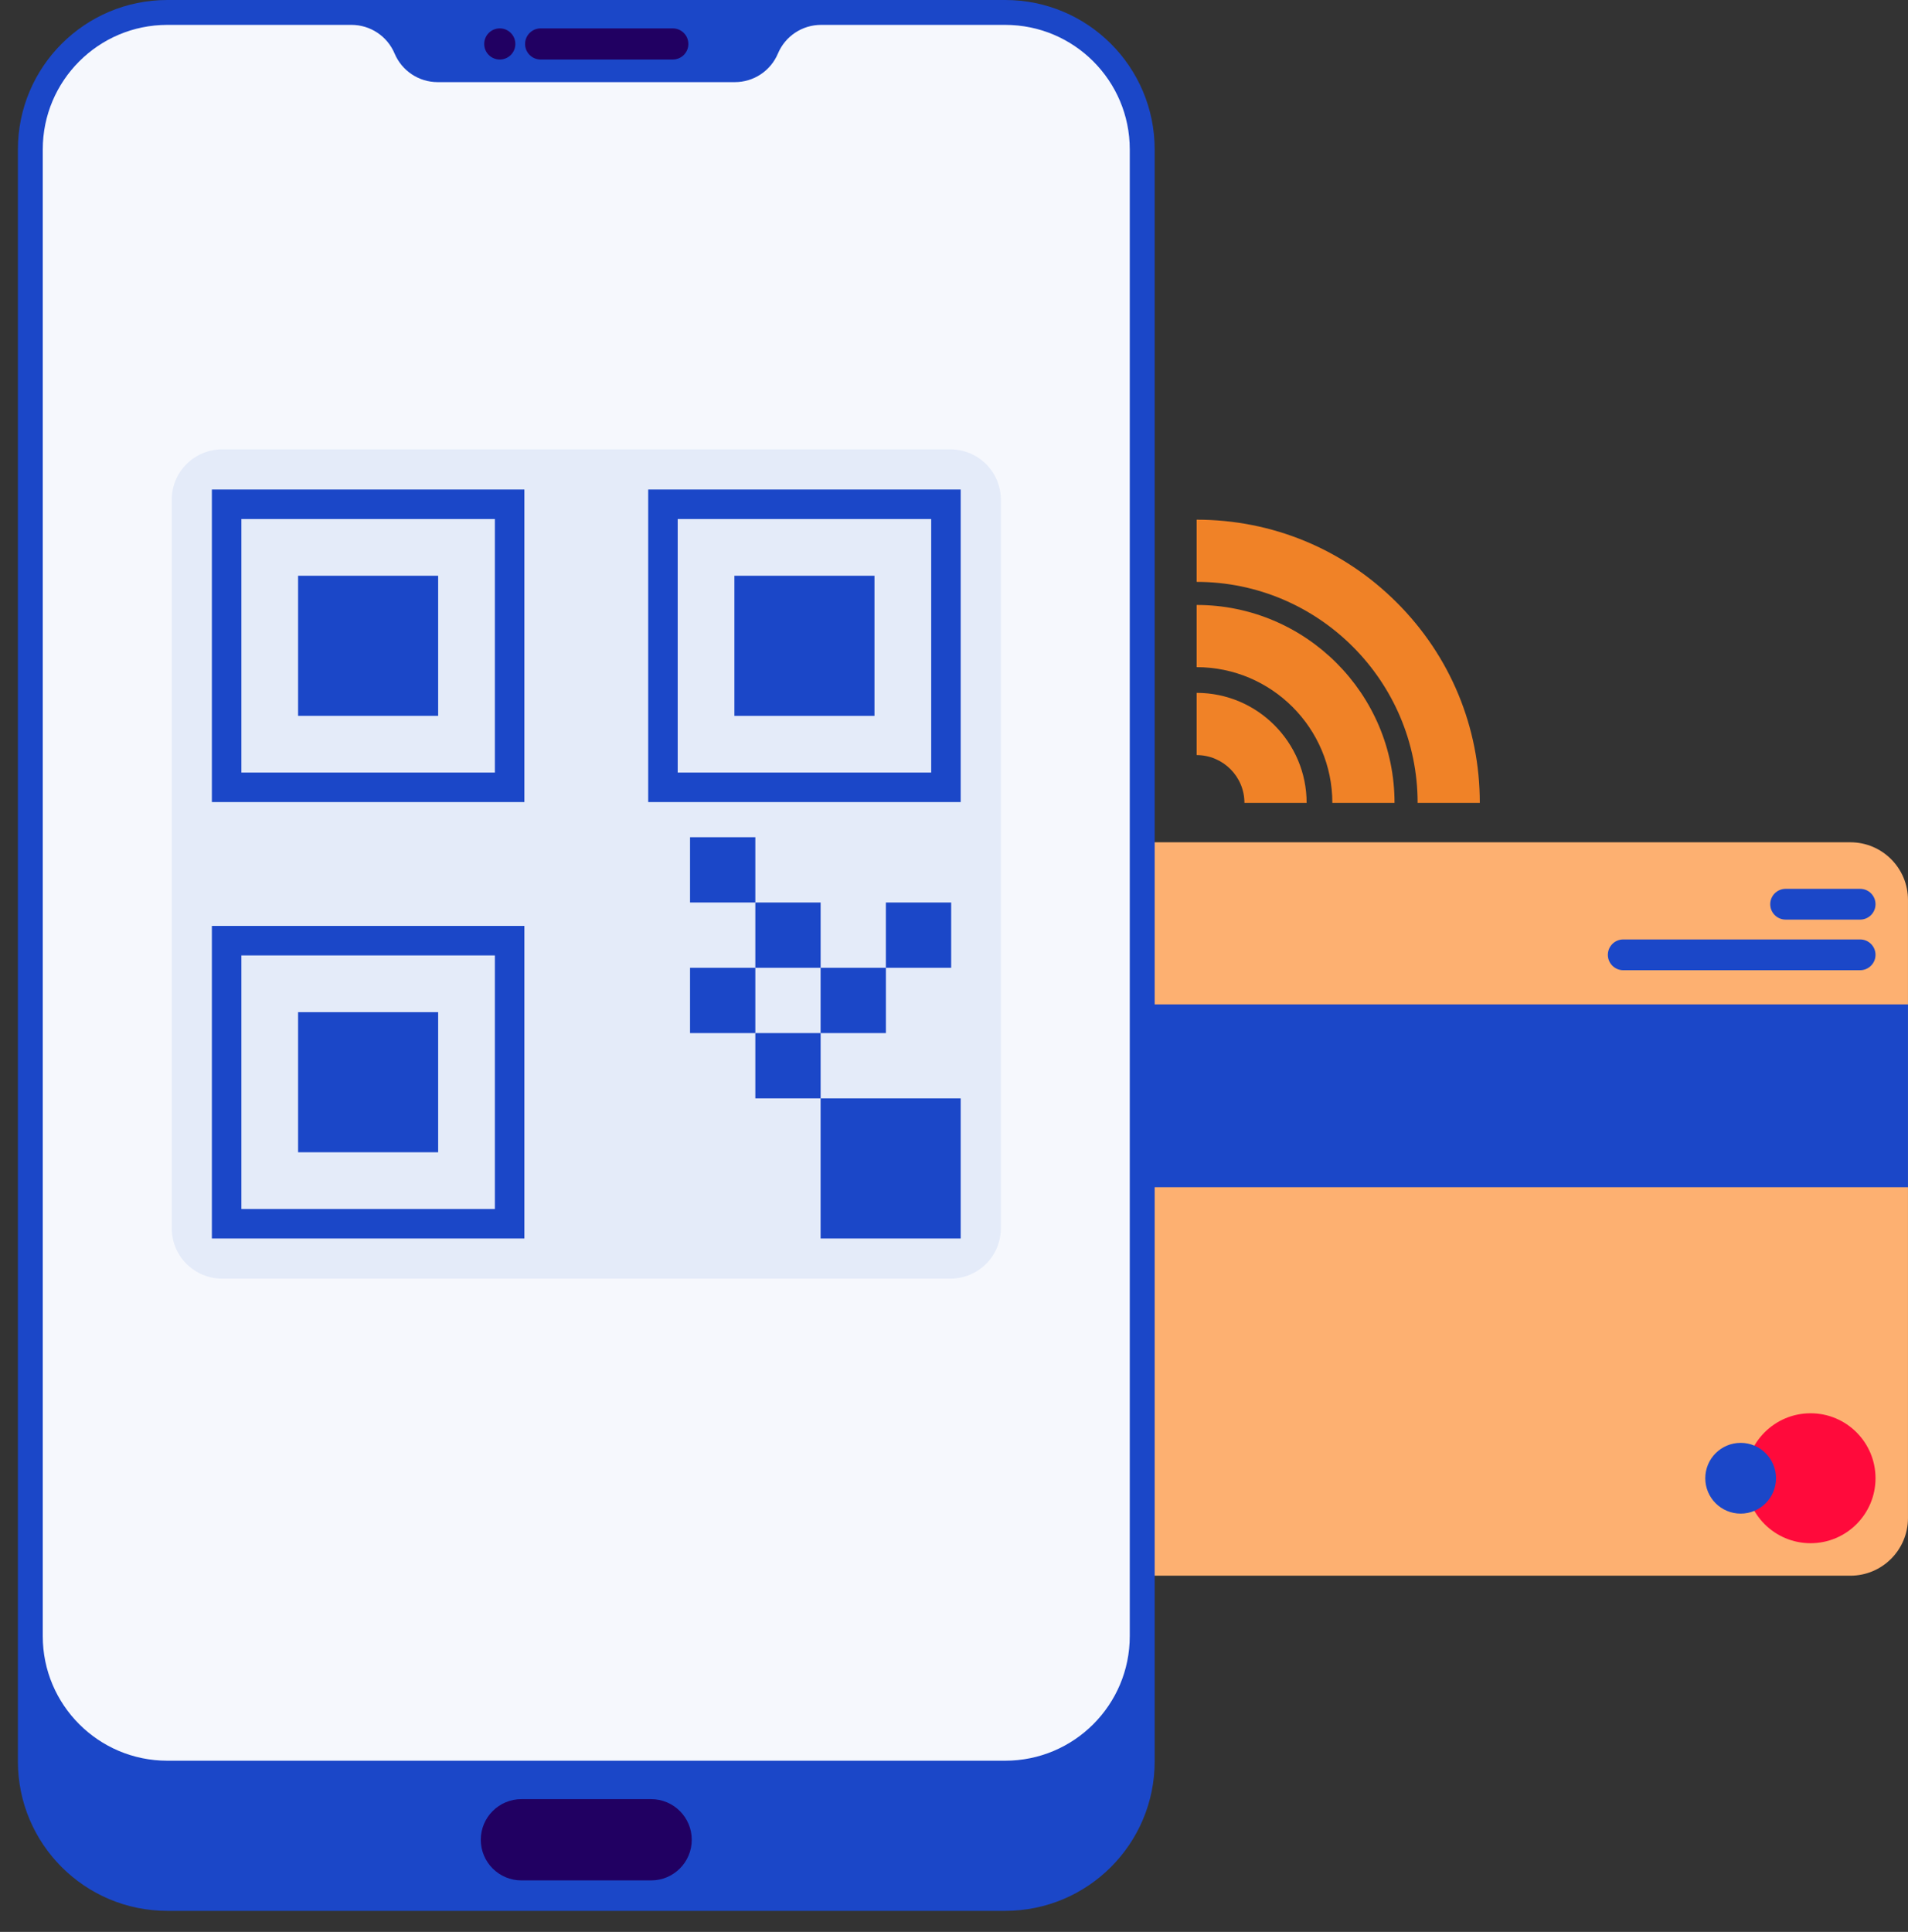
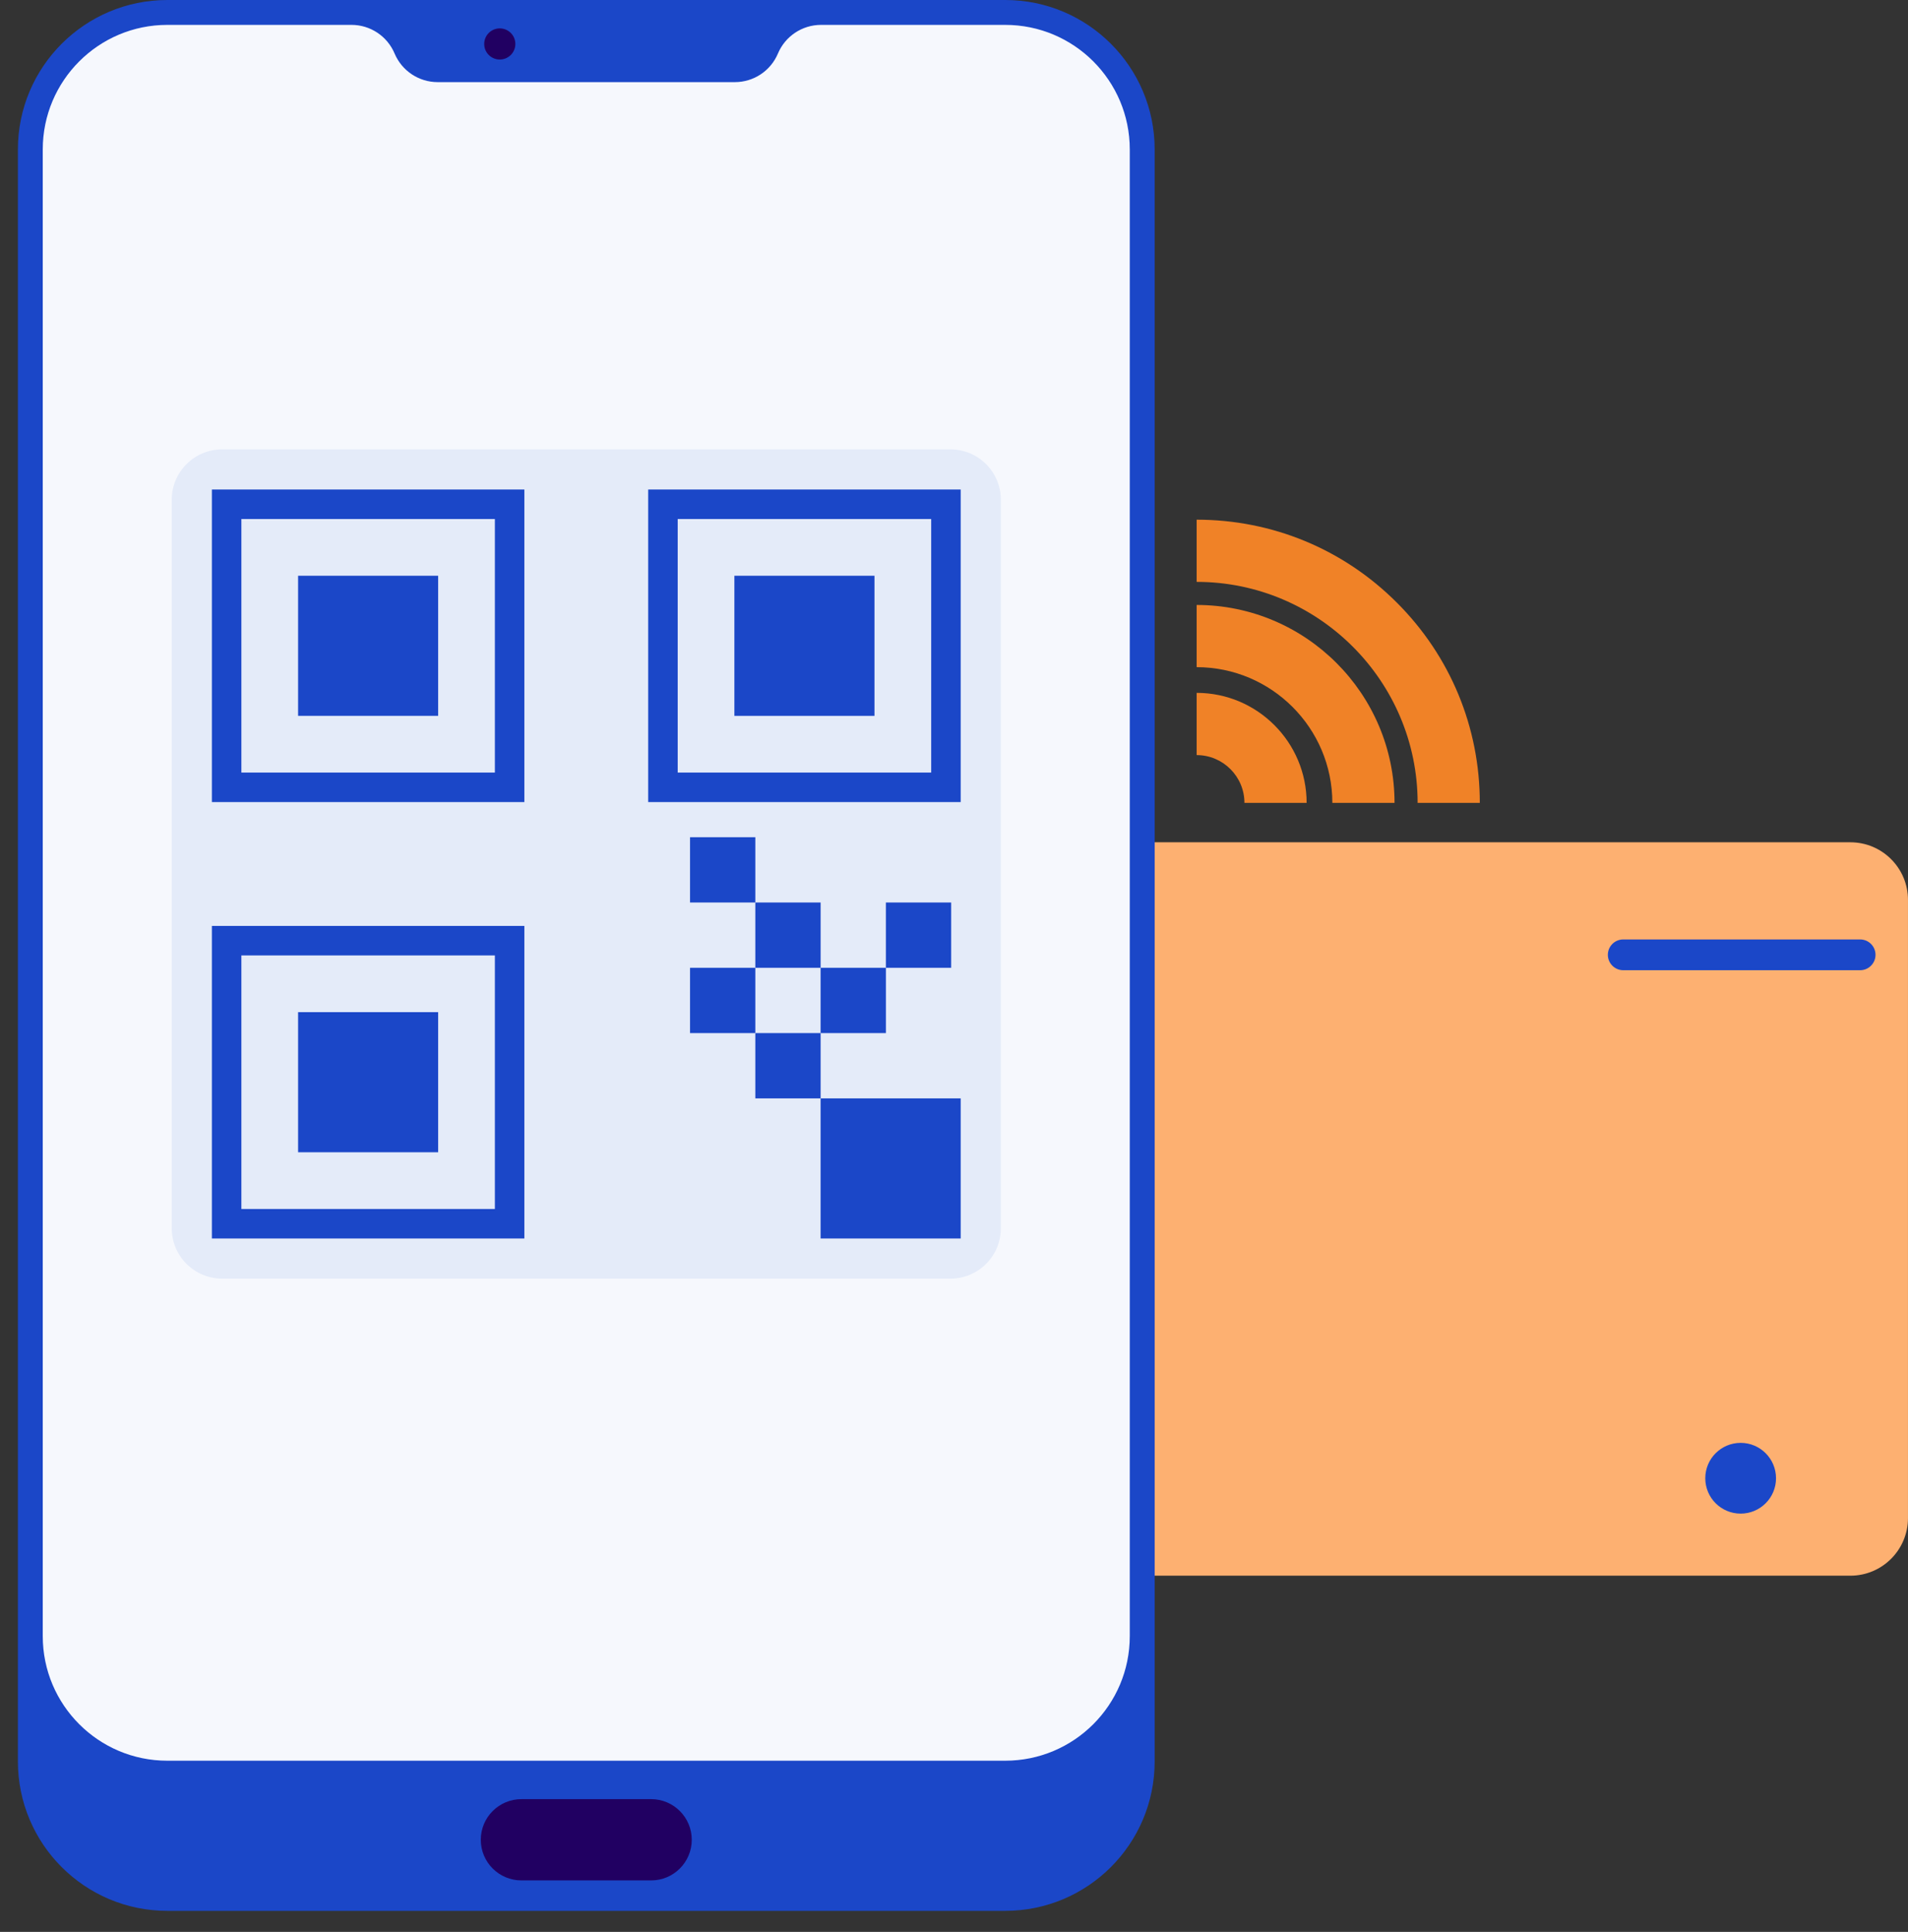
<svg xmlns="http://www.w3.org/2000/svg" width="81" height="82" viewBox="0 0 81 82" fill="none">
  <rect x="0" y="0" width="81" height="82" fill="#333333" stroke="none" />
  <path d="M78.553 35.751H35.267C33.916 35.751 32.821 36.846 32.821 38.197V64.434C32.821 65.785 33.916 66.881 35.267 66.881H78.553C79.904 66.881 80.999 65.785 80.999 64.434V38.197C80.999 36.846 79.904 35.751 78.553 35.751Z" fill="#FDB071" />
-   <path d="M80.999 42.632H32.821V50.393H80.999V42.632Z" fill="#1B47C8" />
-   <path d="M76.864 65.502C78.386 65.502 79.621 64.267 79.621 62.745C79.621 61.222 78.386 59.987 76.864 59.987C75.341 59.987 74.106 61.222 74.106 62.745C74.106 64.267 75.341 65.502 76.864 65.502Z" fill="#FF0A3B" />
  <path d="M73.896 64.246C74.725 64.246 75.397 63.574 75.397 62.745C75.397 61.915 74.725 61.243 73.896 61.243C73.066 61.243 72.394 61.915 72.394 62.745C72.394 63.574 73.066 64.246 73.896 64.246Z" fill="#1B47C8" />
  <path d="M78.968 39.875H68.911C68.551 39.875 68.258 40.167 68.258 40.528C68.258 40.888 68.551 41.181 68.911 41.181H78.968C79.328 41.181 79.621 40.888 79.621 40.528C79.621 40.167 79.328 39.875 78.968 39.875Z" fill="#1B47C8" />
-   <path d="M78.968 37.727H75.805C75.444 37.727 75.152 38.019 75.152 38.38C75.152 38.74 75.444 39.033 75.805 39.033H78.968C79.329 39.033 79.621 38.74 79.621 38.38C79.621 38.019 79.329 37.727 78.968 37.727Z" fill="#1B47C8" />
  <path d="M42.675 0H7.104C3.6 0 0.76 2.84 0.76 6.344V74.763C0.76 78.267 3.6 81.107 7.104 81.107H42.675C46.178 81.107 49.019 78.267 49.019 74.763V6.344C49.019 2.84 46.178 0 42.675 0Z" fill="#1B47C8" />
  <path d="M42.674 1.056H34.856C34.057 1.056 33.336 1.535 33.026 2.271C32.717 3.007 31.996 3.486 31.197 3.486H18.581C17.782 3.486 17.061 3.007 16.751 2.271C16.441 1.535 15.72 1.056 14.922 1.056H7.103C4.183 1.056 1.815 3.424 1.815 6.344V69.446C1.815 72.366 4.183 74.734 7.103 74.734H42.674C45.595 74.734 47.962 72.366 47.962 69.446V6.344C47.962 3.424 45.595 1.056 42.674 1.056Z" fill="#F6F8FD" />
  <path d="M27.642 76.365H22.136C21.183 76.365 20.411 77.137 20.411 78.09C20.411 79.043 21.183 79.815 22.136 79.815H27.642C28.595 79.815 29.367 79.043 29.367 78.09C29.367 77.137 28.595 76.365 27.642 76.365Z" fill="#210062" />
  <path d="M21.217 2.527C21.582 2.527 21.878 2.231 21.878 1.866C21.878 1.501 21.582 1.205 21.217 1.205C20.852 1.205 20.556 1.501 20.556 1.866C20.556 2.231 20.852 2.527 21.217 2.527Z" fill="#210062" />
-   <path d="M28.561 1.205H22.952C22.587 1.205 22.291 1.501 22.291 1.866C22.291 2.231 22.587 2.527 22.952 2.527H28.561C28.927 2.527 29.223 2.231 29.223 1.866C29.223 1.501 28.927 1.205 28.561 1.205Z" fill="#210062" />
  <path d="M55.47 34.079H52.83C52.83 32.96 51.92 32.05 50.801 32.05V29.409C53.376 29.409 55.47 31.504 55.47 34.079Z" fill="#F08227" />
  <path d="M59.202 34.079H56.562C56.562 30.902 53.977 28.318 50.801 28.318V25.678C55.433 25.678 59.202 29.447 59.202 34.079Z" fill="#F08227" />
  <path d="M62.822 34.079H60.182C60.182 28.907 55.973 24.698 50.801 24.698V22.058C54.012 22.058 57.031 23.308 59.301 25.579C61.572 27.849 62.822 30.868 62.822 34.079Z" fill="#F08227" />
  <path d="M40.349 19.074H9.43C8.248 19.074 7.291 20.032 7.291 21.213V52.133C7.291 53.314 8.248 54.272 9.43 54.272H40.349C41.531 54.272 42.489 53.314 42.489 52.133V21.213C42.489 20.032 41.531 19.074 40.349 19.074Z" fill="#E4EBF9" />
  <path d="M8.995 20.778V34.044H22.261V20.778H8.995ZM21.009 32.792H10.247V22.03H21.009V32.792Z" fill="#1B47C8" />
  <path d="M18.601 24.438H12.655V30.384H18.601V24.438Z" fill="#1B47C8" />
  <path d="M27.518 20.778V34.044H40.784V20.778H27.518ZM28.77 22.03H39.532V32.792H28.77V22.03Z" fill="#1B47C8" />
  <path d="M31.177 30.385H37.124V24.438H31.177V30.385Z" fill="#1B47C8" />
  <path d="M8.995 52.568H22.261V39.301H8.995V52.568ZM21.009 40.553V51.316H10.247V40.553H21.009Z" fill="#1B47C8" />
  <path d="M12.655 42.961V48.908H18.601V42.961H12.655Z" fill="#1B47C8" />
  <path d="M34.837 46.621V52.568H40.784V46.621H34.837Z" fill="#1B47C8" />
  <path d="M32.066 43.85V46.621H34.838V43.85H32.066Z" fill="#1B47C8" />
  <path d="M29.294 41.078V43.85H32.066V41.078H29.294Z" fill="#1B47C8" />
  <path d="M34.837 41.078V43.85H37.609V41.078H34.837Z" fill="#1B47C8" />
  <path d="M32.066 38.307V41.078H34.838V38.307H32.066Z" fill="#1B47C8" />
  <path d="M29.294 35.536V38.307H32.066V35.536H29.294Z" fill="#1B47C8" />
  <path d="M37.608 38.307V41.078H40.38V38.307H37.608Z" fill="#1B47C8" />
</svg>